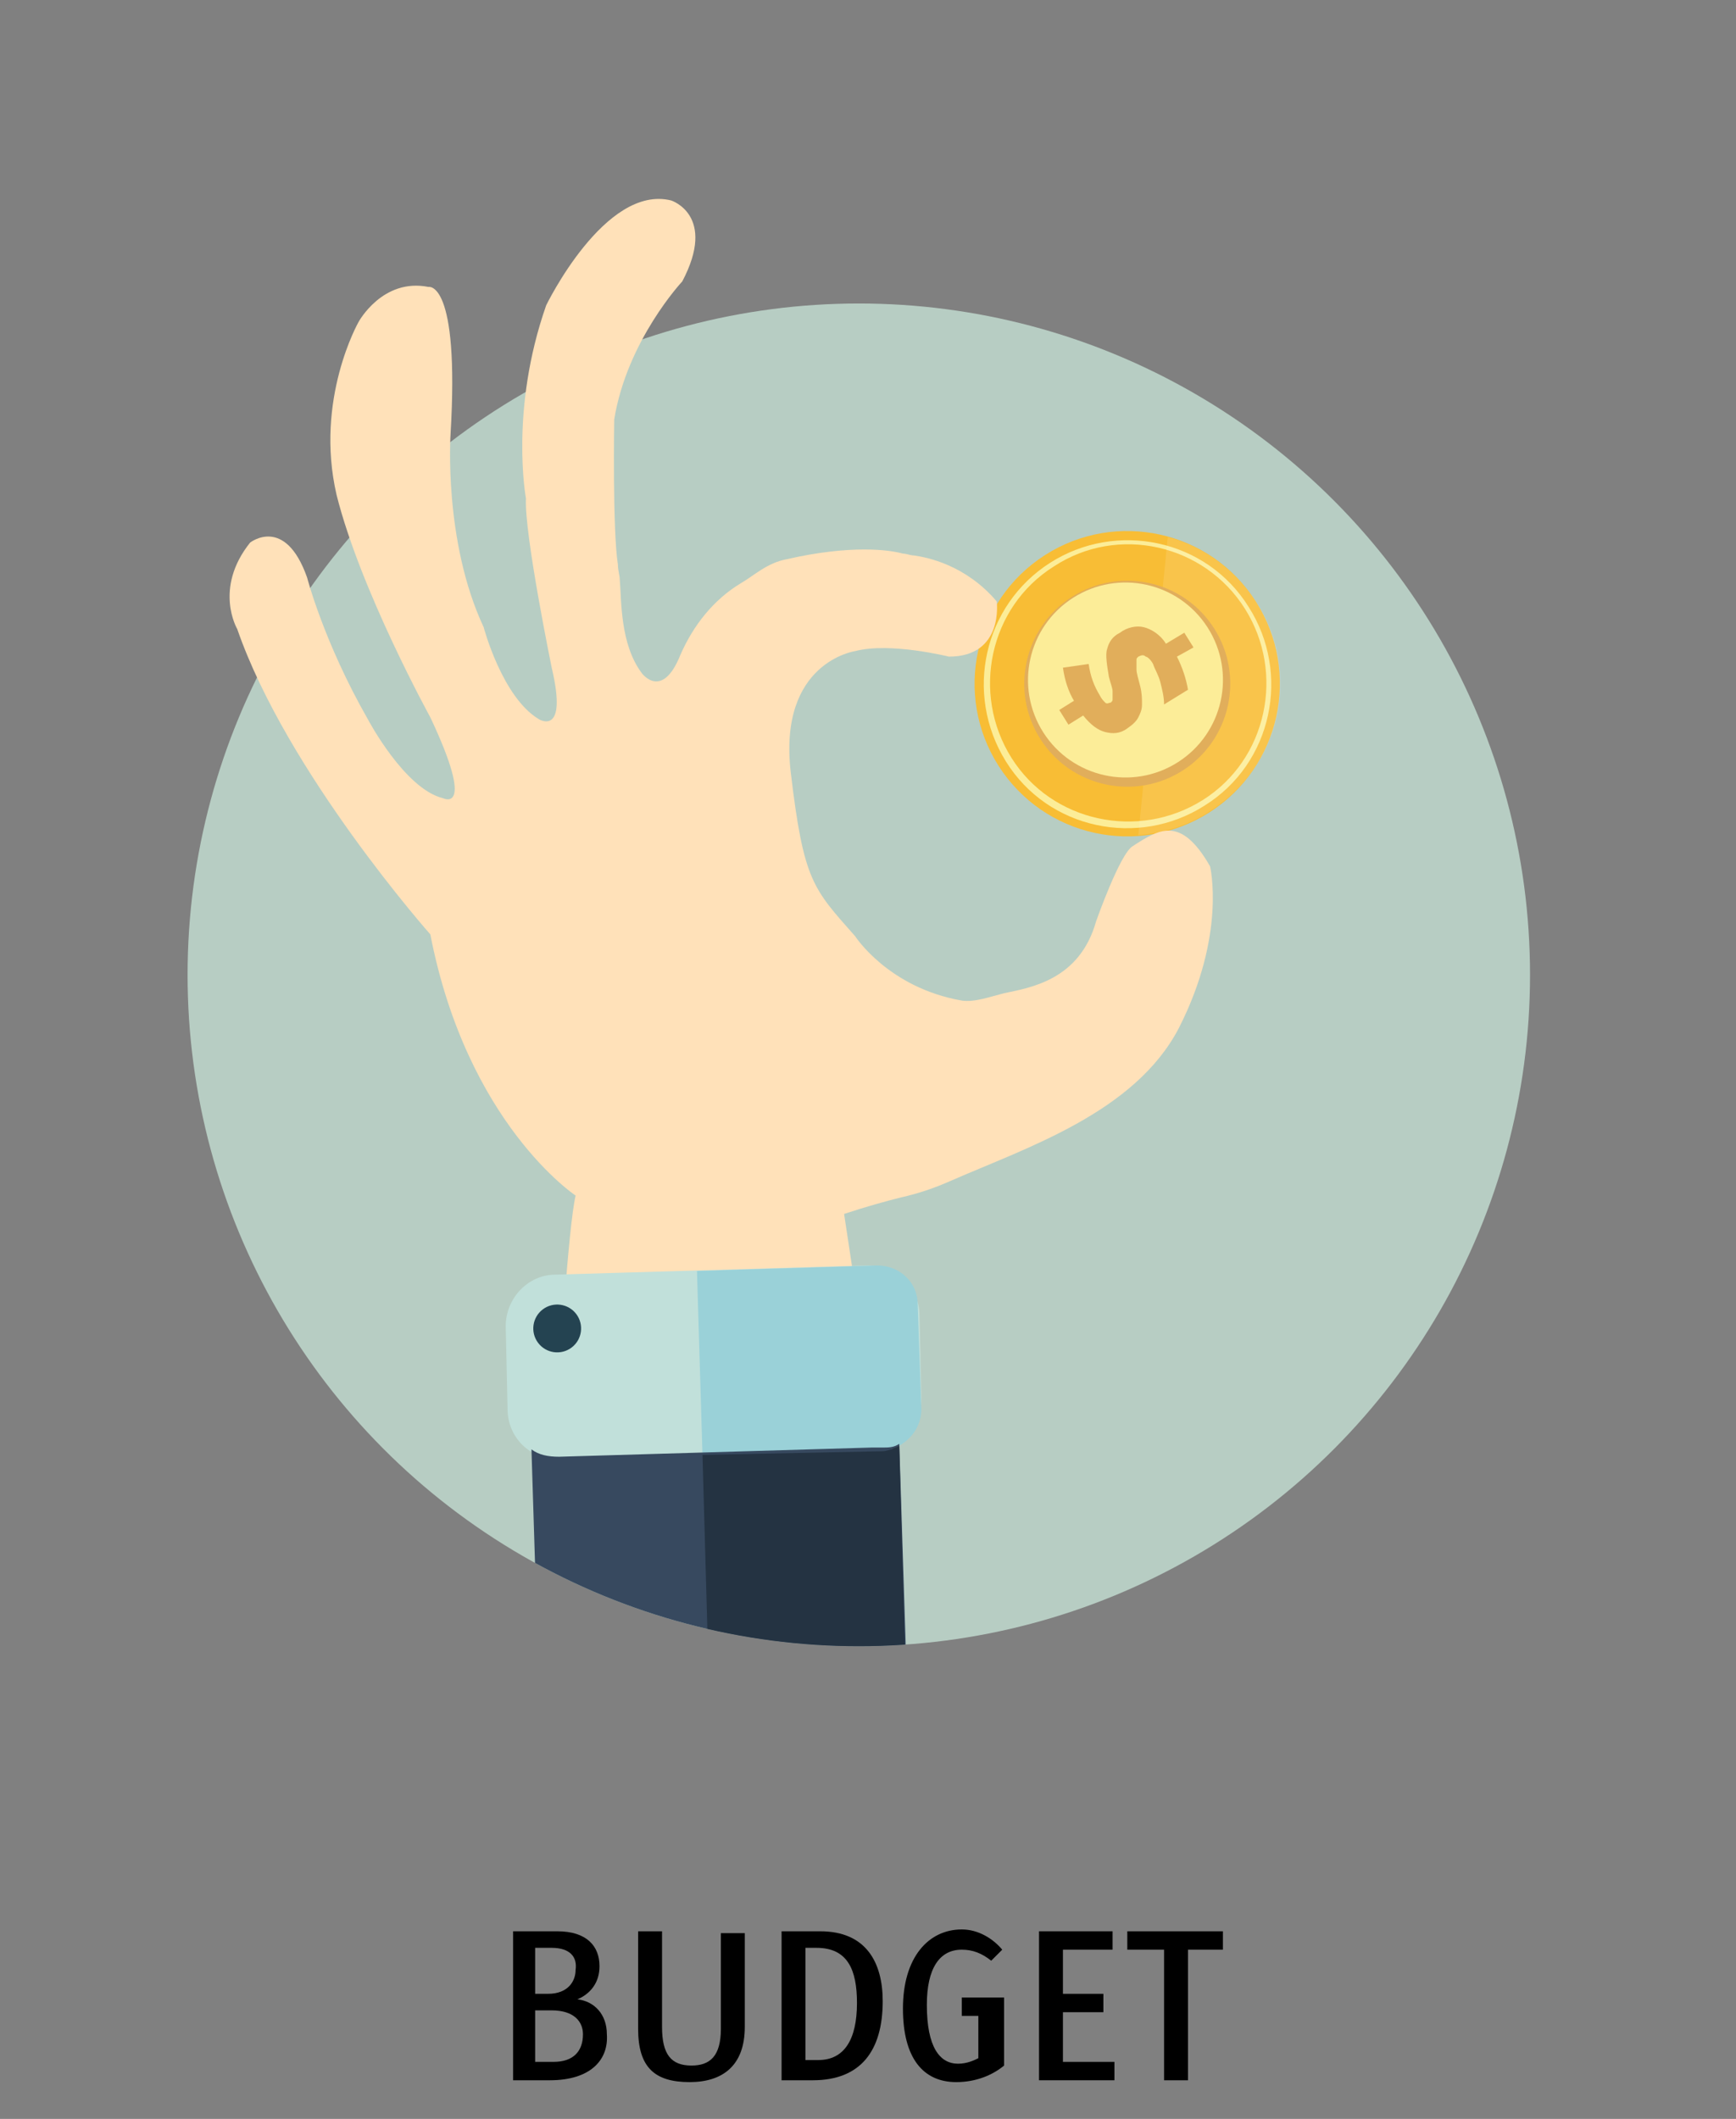
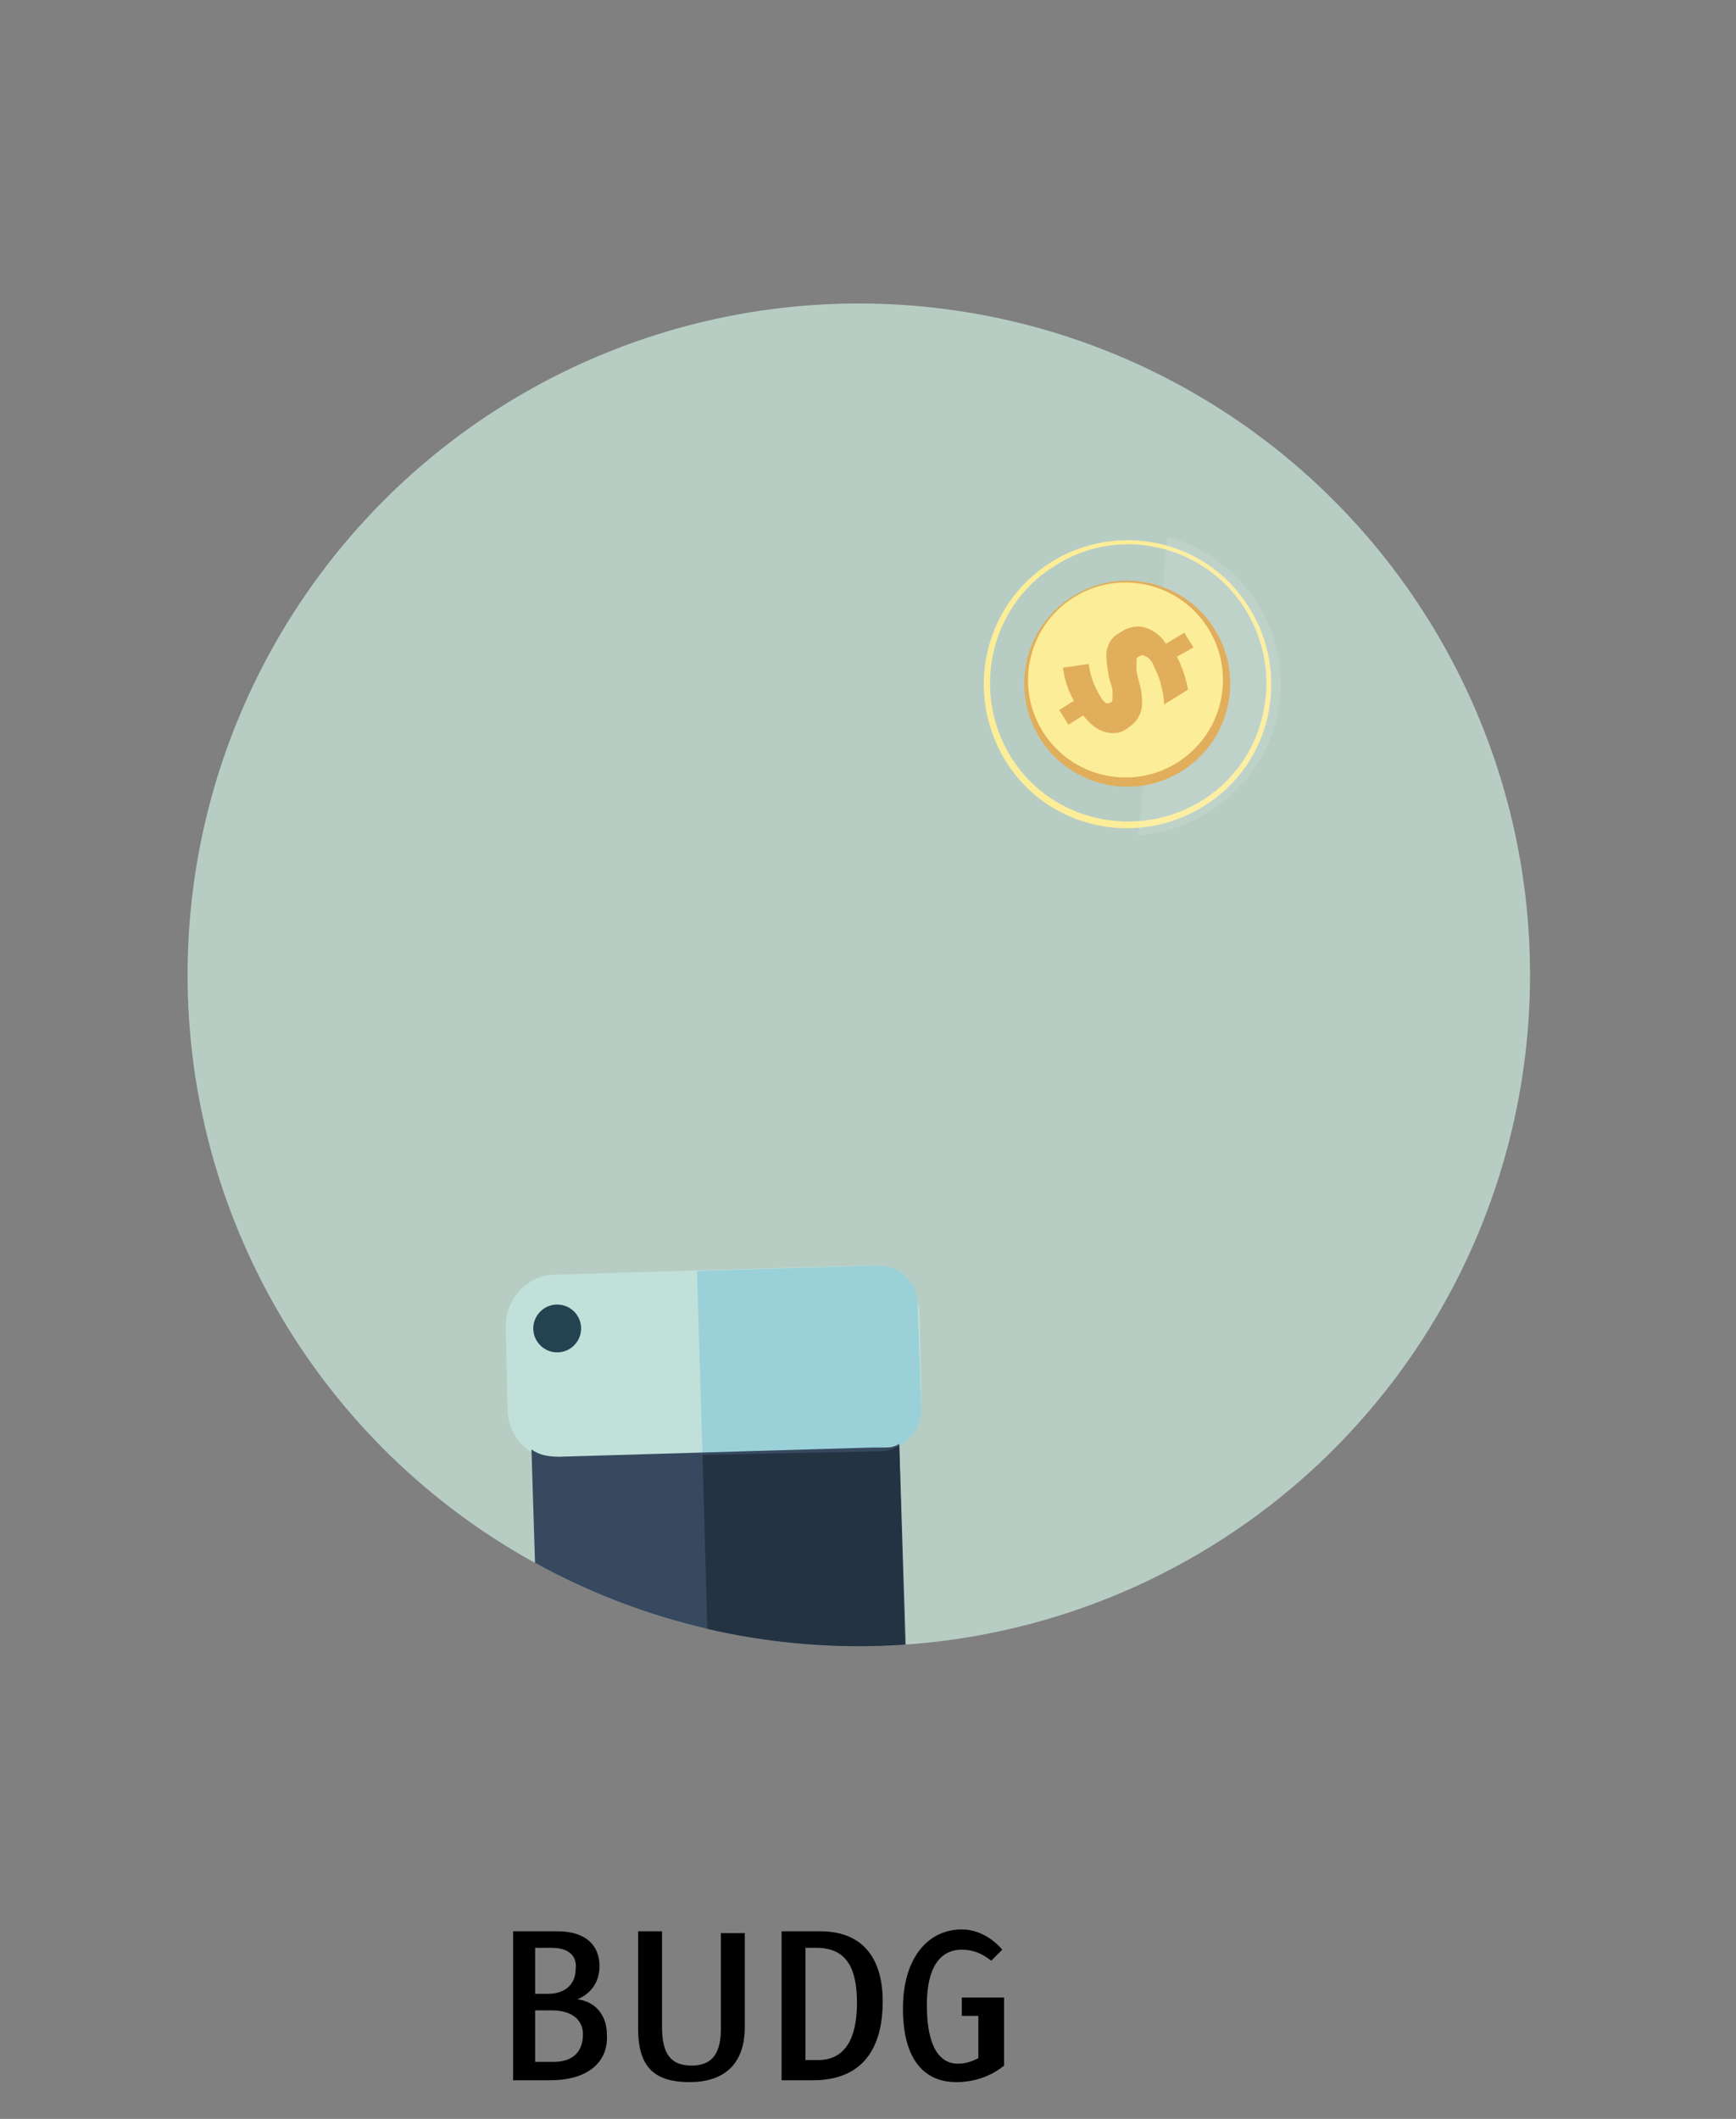
<svg xmlns="http://www.w3.org/2000/svg" xmlns:xlink="http://www.w3.org/1999/xlink" version="1.1" id="Laag_1" x="0px" y="0px" viewBox="0 0 94.4 115.2" style="enable-background:new 0 0 94.4 115.2;" xml:space="preserve">
  <rect x="0" y="0" width="94.4" height="115.2" fill="#808080" stroke="none" />
  <style type="text/css">
	.st0{fill:#B7CDC3;}
	.st1{fill:#F8BD35;}
	.st2{fill:#FCED98;}
	.st3{opacity:0.11;fill:#FFFFFF;enable-background:new    ;}
	.st4{fill:#E1AE5B;}
	.st5{fill:#FFE1B9;}
	.st6{fill:#C1E0DA;}
	.st7{fill:#9AD1D8;}
	.st8{fill:#244351;}
	.st9{clip-path:url(#SVGID_2_);}
	.st10{fill:#37495F;}
	.st11{fill:#243342;}
</style>
  <g>
    <path d="M29.9,113.1c-0.7,0-1.4,0-2,0V105h2.4c1.6,0,2.3,0.8,2.3,1.9c0,0.9-0.5,1.5-1.2,1.8c0.9,0.1,1.6,0.8,1.6,1.9   C33.1,112,32.1,113.1,29.9,113.1z M30,105.9h-0.9v2.5h0.7c1.1,0,1.5-0.7,1.5-1.3C31.4,106.4,31,105.9,30,105.9z M30,109.3h-0.9v2.8   c0.2,0,0.6,0,1,0c1.1,0,1.6-0.6,1.6-1.5C31.7,109.9,31.2,109.3,30,109.3z" />
    <path d="M37.5,113.2c-1.9,0-2.8-0.8-2.8-2.9V105H36v5.2c0,1.5,0.5,2.1,1.6,2.1c1,0,1.6-0.5,1.6-2v-5.2h1.3v5.1   C40.5,112.3,39.3,113.2,37.5,113.2z" />
    <path d="M44.2,113.1c-0.6,0-1.2,0-1.7,0V105c0.7,0,1.4,0,2.1,0c2.5,0,3.4,1.7,3.4,3.8C48,111.5,46.8,113.1,44.2,113.1z M44.4,105.9   c-0.2,0-0.4,0-0.6,0v6.1c0.2,0,0.5,0,0.7,0c1.4,0,2.1-1.1,2.1-3.1C46.6,107.1,46.1,105.9,44.4,105.9z" />
    <path d="M52,113.2c-1.8,0-2.9-1.3-2.9-4c0-2.8,1.4-4.3,3.2-4.3c0.9,0,1.7,0.5,2.2,1.1l-0.6,0.6c-0.5-0.4-1-0.6-1.6-0.6   c-1.2,0-1.9,1-1.9,3c0,2.3,0.7,3.2,1.7,3.2c0.5,0,0.9-0.2,1.1-0.3v-2.3h-0.9v-1h2.3v3.7C54,112.8,53.1,113.2,52,113.2z" />
-     <path d="M56.5,113.1V105h4v1h-2.7v2.4H60v1h-2.2v2.7h2.8v1H56.5z" />
-     <path d="M64.6,106v7.1h-1.3V106h-2v-1h5.2v1H64.6z" />
  </g>
  <g>
    <circle class="st0" cx="46.7" cy="53" r="36.5" />
    <g>
      <g>
-         <ellipse transform="matrix(0.843 -0.538 0.538 0.843 -10.393 38.792)" class="st1" cx="61.3" cy="37.2" rx="8.3" ry="8.3" />
        <path class="st2" d="M54.7,41.4c2.3,3.7,7.2,4.7,10.8,2.4c3.7-2.3,4.7-7.2,2.4-10.8c-2.3-3.7-7.2-4.7-10.8-2.4     C53.5,32.9,52.4,37.7,54.7,41.4z M67.7,33.1c2.2,3.5,1.2,8.2-2.3,10.4s-8.2,1.2-10.4-2.3s-1.2-8.2,2.3-10.4     C60.8,28.5,65.5,29.6,67.7,33.1z" />
        <path class="st3" d="M61.9,45.4c1.3-0.1,2.7-0.5,3.9-1.3c3.9-2.5,5-7.6,2.5-11.4c-1.2-1.8-2.9-3-4.8-3.5L61.9,45.4z" />
        <ellipse transform="matrix(0.843 -0.538 0.538 0.843 -10.392 38.792)" class="st4" cx="61.3" cy="37.2" rx="5.6" ry="5.6" />
        <ellipse transform="matrix(0.843 -0.538 0.538 0.843 -10.296 38.705)" class="st2" cx="61.2" cy="37" rx="5.3" ry="5.3" />
        <path class="st4" d="M64,35.7c0.3,0.6,0.5,1.2,0.6,1.8l-1.3,0.8c0-0.4-0.1-0.8-0.2-1.2s-0.3-0.7-0.4-1c-0.1-0.2-0.3-0.4-0.4-0.4     c-0.1-0.1-0.2-0.1-0.4,0c-0.1,0.1-0.1,0.1-0.1,0.2c0,0.1,0,0.3,0,0.5s0.1,0.5,0.2,0.9c0.1,0.4,0.1,0.7,0.1,1S62,38.8,61.9,39     s-0.3,0.4-0.6,0.6c-0.4,0.3-0.8,0.3-1.2,0.2s-0.8-0.4-1.2-0.9l-0.8,0.5l-0.5-0.8l0.8-0.5c-0.3-0.5-0.5-1.1-0.6-1.8l1.4-0.2     c0.1,0.7,0.3,1.2,0.6,1.7c0.1,0.2,0.2,0.3,0.3,0.4c0.1,0.1,0.2,0,0.3,0c0.1-0.1,0.1-0.1,0.1-0.2c0-0.1,0-0.2,0-0.4     s-0.1-0.4-0.2-0.8c-0.1-0.6-0.2-1.2-0.1-1.5c0.1-0.4,0.3-0.7,0.7-0.9c0.4-0.3,0.9-0.4,1.3-0.3c0.4,0.1,0.9,0.4,1.2,0.9l1-0.6     l0.5,0.8L64,35.7z" />
      </g>
-       <path class="st5" d="M30.4,74.9c0,0,0.5-8.2,0.9-9.9c0,0-5.9-3.9-7.9-14.2c0,0-7.8-8.8-10.5-16.6c0,0-1.3-2.2,0.7-4.7    c0,0,1.9-1.5,3.1,1.9c0,0,0.9,3.5,3.3,7.7c0,0,2,3.8,4.1,4.3c0,0,1.8,0.9-0.7-4.4c0,0-3.8-6.9-5.1-12.1c-1.2-5.2,1.2-9.4,1.2-9.4    s1.3-2.4,3.8-1.9c0,0,1.7-0.4,1.2,8c0,0-0.4,5.8,1.8,10.5c0,0,1,3.8,3,5c0,0,1.6,1,0.7-2.8c0,0-1.5-7.3-1.4-9.2    c0,0-0.9-4.8,1.1-10.5c0,0,3.2-6.6,6.8-5.7c0,0,2.5,0.8,0.6,4.4c0,0-3,3.2-3.7,7.5c0,0-0.1,6,0.2,7.9c0,0.3,0.1,0.6,0.1,0.8    c0.1,1.1,0,3.5,1.2,5.1c0,0,1.1,1.5,2.1-1c0.7-1.6,1.8-3,3.3-3.9c0.7-0.4,1.4-1.1,2.5-1.3c3.5-0.8,5.6-0.5,6.3-0.3    c0.2,0,0.4,0.1,0.6,0.1c0.7,0.1,2.8,0.5,4.5,2.5c0,0,0.4,3-2.6,3c0,0-3.2-0.8-5.1-0.3c0,0-4.2,0.6-3.5,6.6    c0.7,5.9,1.2,6.3,3.5,8.9c0,0,1.8,2.8,5.8,3.5c0.7,0.1,1.5-0.2,2.3-0.4c1.4-0.3,4.1-0.7,5-3.9c0,0,1.3-3.7,2-4.1    c1.4-0.9,2.6-1.7,4.2,1.1c0,0,0.9,3.7-1.7,8.8c-2.4,4.6-8.3,6.5-12.4,8.3c-0.9,0.4-1.8,0.7-2.7,0.9c-0.8,0.2-1.9,0.5-3.1,0.9    l1.3,8.6L30.4,74.9z" />
      <path class="st6" d="M30.4,79.3l17-0.5c1.5,0,2.7-1.3,2.7-2.8L50,71.5c0-1.5-1.3-2.7-2.8-2.7l-17,0.5c-1.5,0-2.7,1.3-2.7,2.8    l0.1,4.5C27.6,78.2,28.9,79.4,30.4,79.3z" />
      <path class="st7" d="M37.9,69.1l9.8-0.3c1.2,0,2.2,0.9,2.2,2.1l0.2,5.7c0,0.9-0.5,1.6-1.2,2c-0.3,0.1-0.6,0.2-0.9,0.2l-9.8,0.3    L37.9,69.1z" />
      <ellipse transform="matrix(0.8 -0.6 0.6 0.8 -37.261 32.646)" class="st8" cx="30.3" cy="72.2" rx="1.3" ry="1.3" />
    </g>
    <g>
      <g>
        <g>
          <defs>
            <circle id="SVGID_1_" cx="46.7" cy="53" r="36.5" />
          </defs>
          <clipPath id="SVGID_2_">
            <use xlink:href="#SVGID_1_" style="overflow:visible;" />
          </clipPath>
          <g class="st9">
            <path class="st10" d="M48.9,78.5L48.9,78.5c-0.3,0.2-0.6,0.2-0.9,0.2h-0.6l0,0l-17,0.5c-0.6,0-1.1-0.1-1.5-0.4L30,114       l20.4,11.2L48.9,78.5z" />
            <path class="st11" d="M48.9,78.6c-0.1,0.1-0.3,0.1-0.4,0.2c-0.1,0-0.3,0.1-0.5,0.1l-9.8,0.2l0.8,28.5l11.2,17.6L48.9,78.6z" />
          </g>
        </g>
      </g>
    </g>
  </g>
</svg>